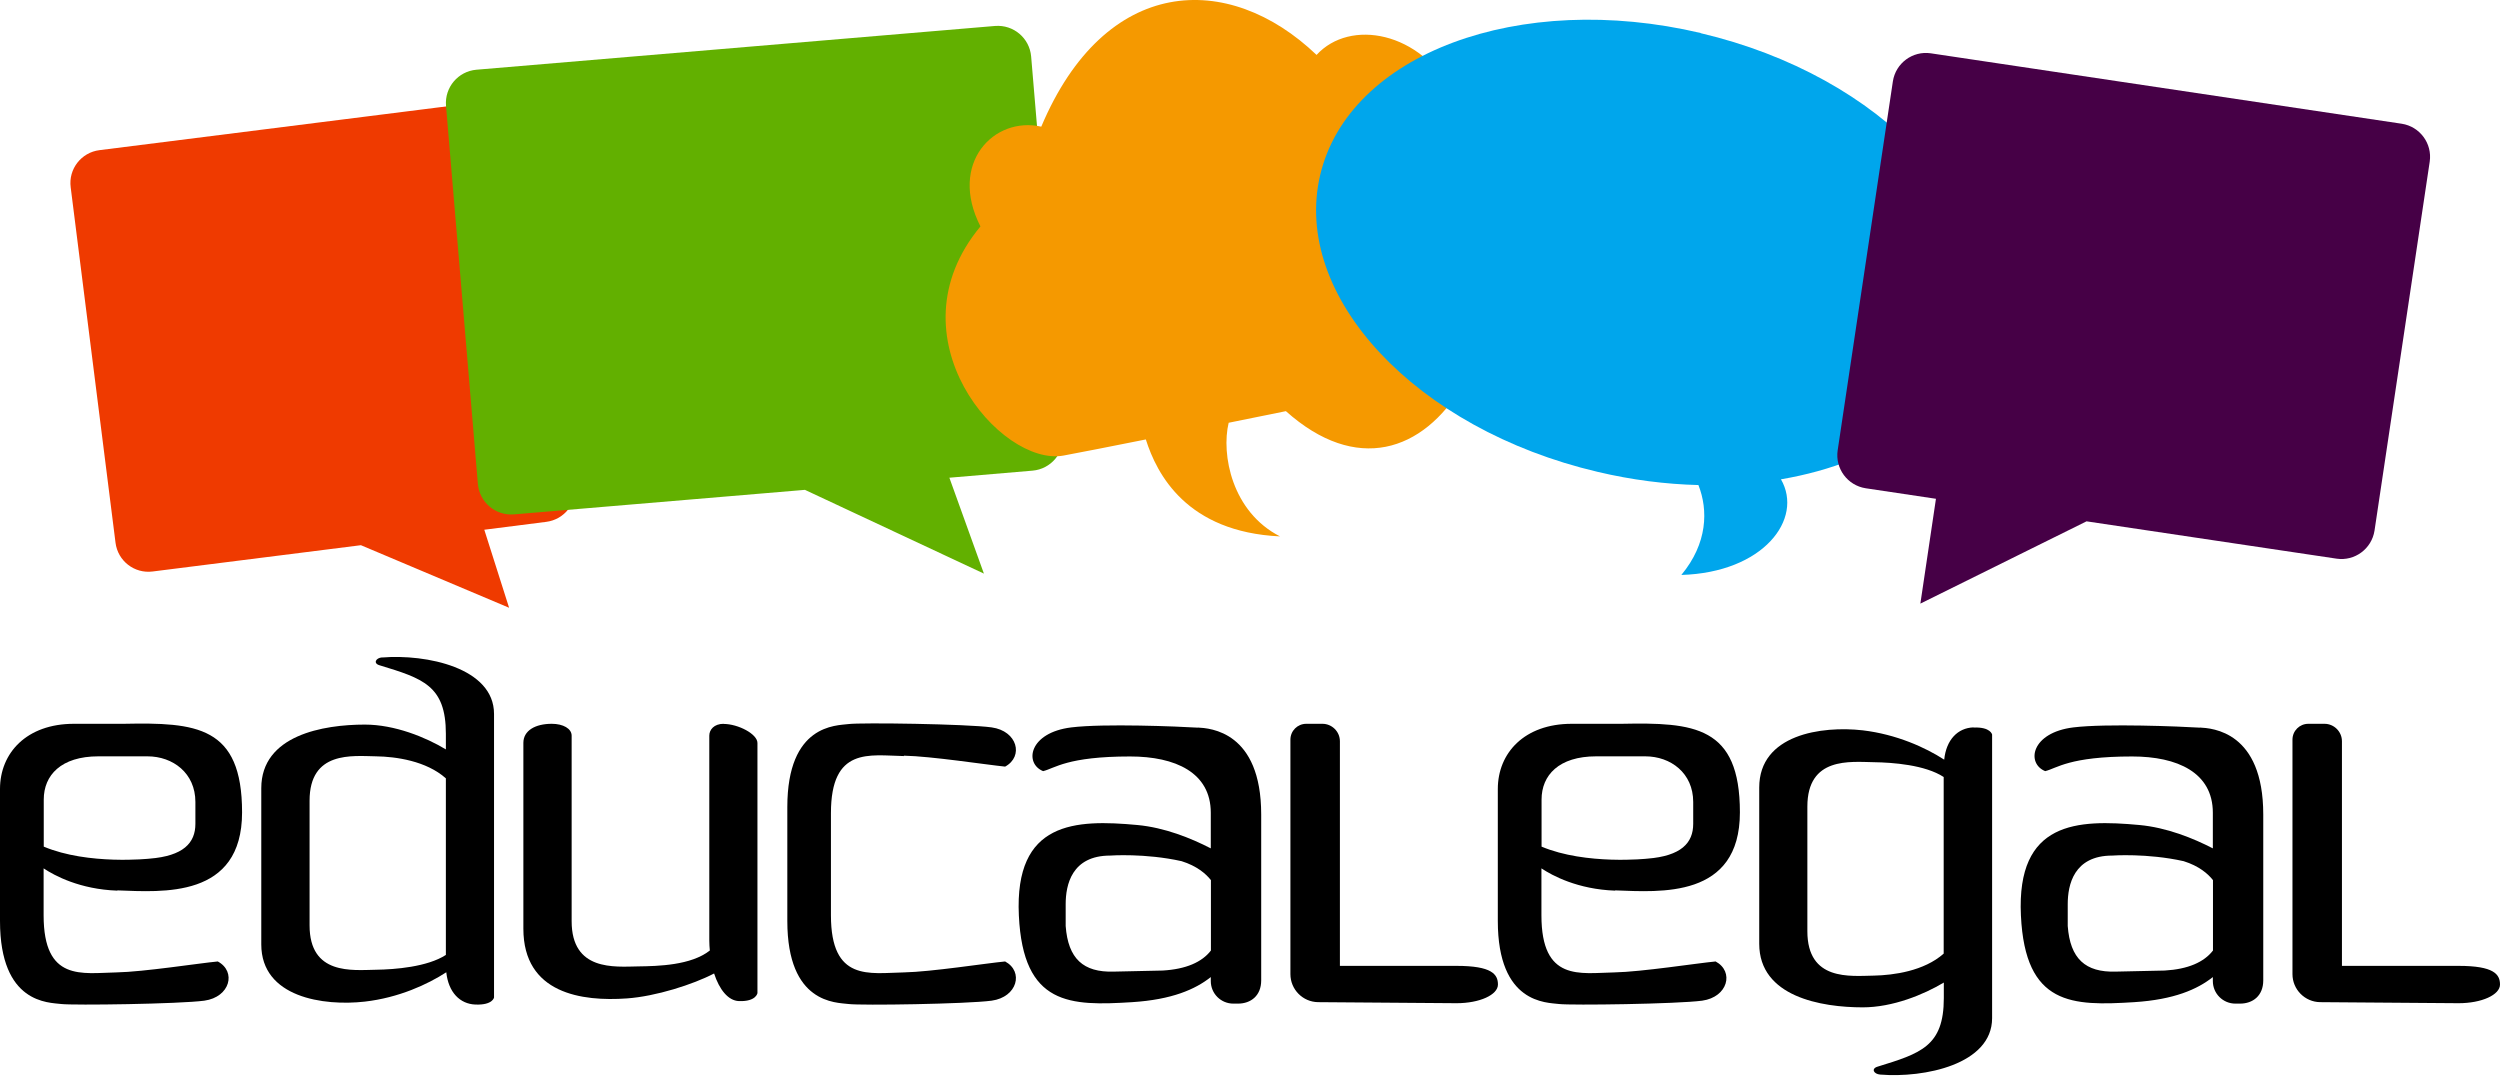
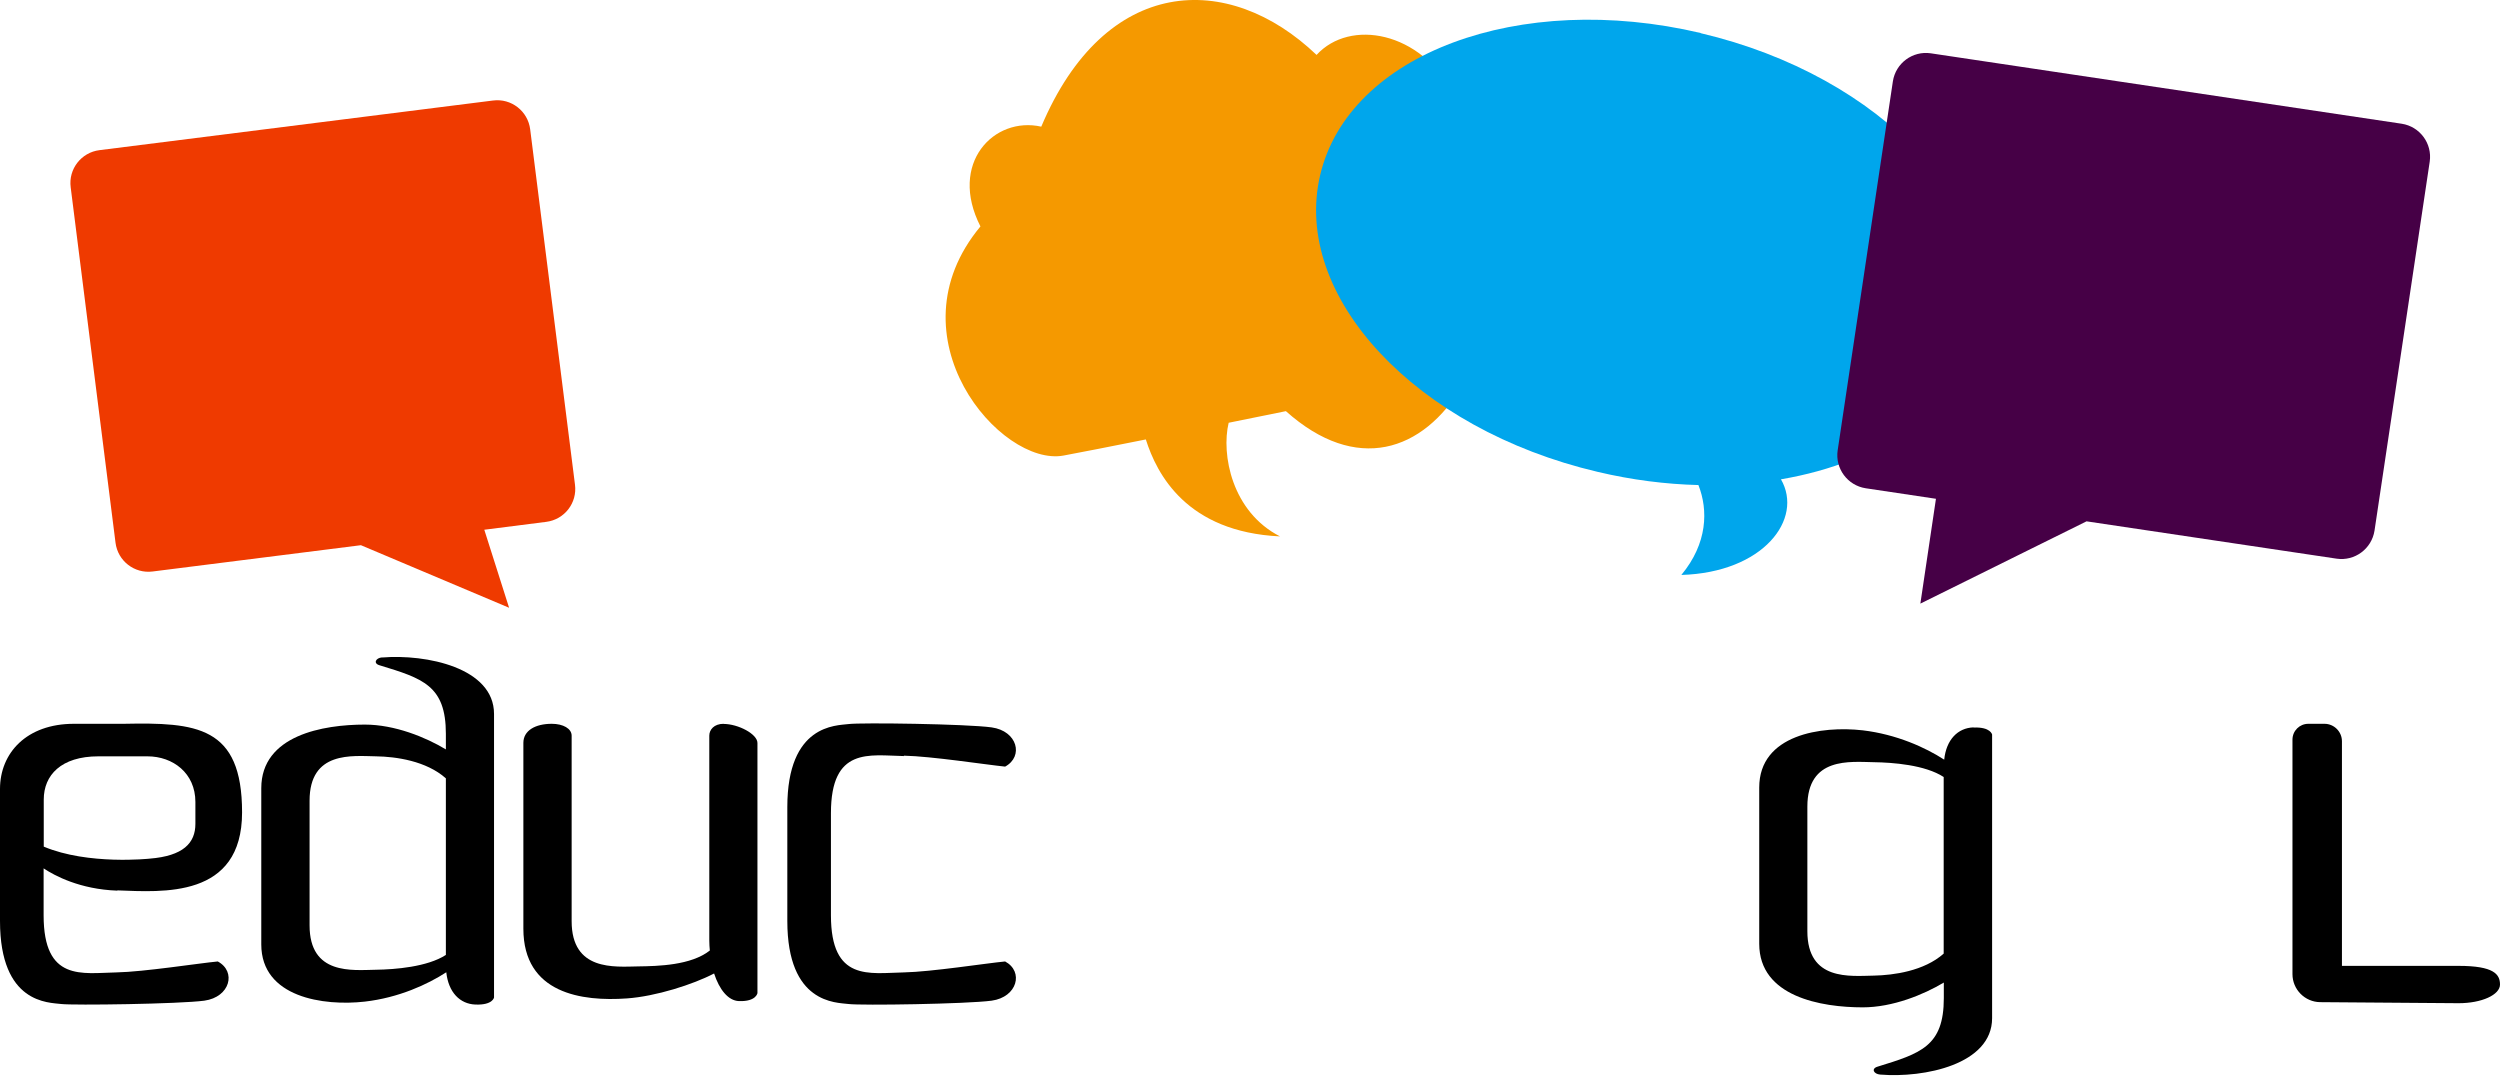
<svg xmlns="http://www.w3.org/2000/svg" width="152" height="66" viewBox="0 0 152 66" fill="none">
  <path d="M149.494 58.725H142.39V45.069C142.39 44.485 141.912 44.007 141.328 44.007H140.347C139.812 44.007 139.382 44.436 139.382 44.972V59.228C139.382 60.16 140.136 60.922 141.069 60.931L149.486 60.995C150.889 60.995 152 60.485 152 59.86C152 59.236 151.627 58.725 149.486 58.725H149.494Z" fill="black" />
-   <path d="M133.763 44.242C132.571 44.169 128.054 43.982 126.067 44.225C123.48 44.542 123.188 46.415 124.348 46.885C125.053 46.715 125.799 45.993 129.635 45.993C132.384 45.993 134.541 46.967 134.541 49.416V51.581C133.333 50.956 131.735 50.316 130.081 50.161C126.31 49.813 122.596 49.918 122.872 55.668C123.131 61.15 125.994 61.166 129.765 60.931C132.181 60.776 133.6 60.152 134.541 59.406V59.649C134.541 60.412 135.157 61.02 135.912 61.02H136.195C136.974 61.02 137.606 60.541 137.606 59.609V49.521C137.606 44.469 134.501 44.274 133.746 44.234L133.763 44.242ZM134.549 57.792C134.006 58.498 133.033 58.928 131.614 59.009L128.638 59.074C126.789 59.13 125.864 58.287 125.718 56.3V54.97C125.718 53.803 126.083 52.019 128.427 52.019C128.427 52.019 130.543 51.864 132.765 52.359C133.698 52.651 134.241 53.121 134.549 53.511V57.792Z" fill="black" />
  <path d="M119.984 44.225C119.036 44.258 118.33 44.972 118.208 46.188C117.073 45.45 115.305 44.647 113.254 44.404C110.756 44.12 106.961 44.655 106.961 47.883V57.379C106.961 60.606 110.74 61.247 113.254 61.247C115.078 61.247 116.968 60.468 118.184 59.739V60.687C118.184 63.623 116.773 64.045 114.146 64.856C113.756 64.977 113.919 65.302 114.316 65.334C116.992 65.553 121.12 64.718 121.12 61.904V44.663C121.12 44.663 121.039 44.193 119.993 44.234L119.984 44.225ZM118.176 57.979C116.984 59.041 115.127 59.293 113.935 59.317C112.483 59.341 109.888 59.657 109.888 56.617V49.042C109.888 46.002 112.483 46.318 113.935 46.342C115.078 46.358 117.049 46.504 118.176 47.242V57.987V57.979Z" fill="black" />
-   <path d="M98.204 54.135C100.936 54.232 105.786 54.646 105.786 49.391C105.786 44.136 103.004 43.917 98.577 44.007H95.56C92.681 44.007 91.067 45.782 91.067 47.972V55.992C91.067 61.044 94.035 60.947 94.79 61.044C95.536 61.133 101.966 61.044 103.491 60.841C105.056 60.623 105.453 59.074 104.31 58.457C103.175 58.563 99.817 59.09 98.155 59.122C96.055 59.163 93.719 59.698 93.719 55.651V52.797C94.376 53.235 95.925 54.07 98.195 54.151L98.204 54.135ZM93.727 48.613C93.727 47.137 94.773 45.985 97.052 45.985H100.028C101.585 45.985 102.947 47.007 102.947 48.759V50.089C102.947 51.256 102.21 52.043 100.166 52.205C100.166 52.205 96.428 52.611 93.727 51.475V48.613Z" fill="black" />
-   <path d="M88.569 58.725H81.466V45.069C81.466 44.485 80.987 44.007 80.403 44.007H79.422C78.887 44.007 78.457 44.436 78.457 44.972V59.228C78.457 60.16 79.211 60.922 80.144 60.931L88.561 60.995C89.964 60.995 91.075 60.485 91.075 59.86C91.075 59.236 90.702 58.725 88.561 58.725H88.569Z" fill="black" />
-   <path d="M72.837 44.242C71.645 44.169 67.128 43.982 65.142 44.225C62.555 44.542 62.263 46.415 63.422 46.885C64.128 46.715 64.874 45.993 68.71 45.993C71.459 45.993 73.616 46.967 73.616 49.416V51.581C72.407 50.956 70.81 50.316 69.156 50.161C65.385 49.813 61.671 49.918 61.947 55.668C62.206 61.15 65.069 61.166 68.84 60.931C71.256 60.776 72.675 60.152 73.616 59.406V59.649C73.616 60.412 74.232 61.02 74.986 61.02H75.27C76.049 61.02 76.681 60.541 76.681 59.609V49.521C76.681 44.469 73.575 44.274 72.821 44.234L72.837 44.242ZM73.624 57.792C73.081 58.498 72.108 58.928 70.688 59.009L67.712 59.074C65.863 59.13 64.939 58.287 64.793 56.3V54.97C64.793 53.803 65.158 52.019 67.501 52.019C67.501 52.019 69.618 51.864 71.84 52.359C72.772 52.651 73.316 53.121 73.624 53.511V57.792Z" fill="black" />
  <path d="M54.957 45.945C56.619 45.977 59.976 46.496 61.112 46.61C62.255 45.985 61.858 44.444 60.292 44.225C58.768 44.015 52.337 43.925 51.591 44.023C50.845 44.12 47.869 44.023 47.869 49.075V55.992C47.869 61.044 50.837 60.947 51.591 61.044C52.346 61.142 58.768 61.044 60.292 60.841C61.858 60.623 62.255 59.074 61.112 58.457C59.976 58.563 56.619 59.09 54.957 59.122C52.856 59.163 50.521 59.698 50.521 55.651V49.44C50.521 45.393 52.856 45.928 54.957 45.969V45.945Z" fill="black" />
  <path d="M44.001 44.007C43.409 44.007 43.125 44.371 43.125 44.728V57.184C43.125 57.395 43.141 57.598 43.157 57.792C42.014 58.693 40.019 58.741 38.803 58.757C37.351 58.782 34.756 59.049 34.756 56.008C34.756 56.008 34.756 45.085 34.756 44.728C34.756 44.298 34.237 44.007 33.548 44.007C32.542 44.007 31.821 44.42 31.821 45.166C31.821 45.474 31.821 56.462 31.821 56.462C31.821 60.42 35.389 60.898 38.114 60.704C39.865 60.582 42.152 59.852 43.417 59.187C43.733 60.16 44.269 60.841 44.925 60.866C45.98 60.906 46.053 60.379 46.053 60.379C46.053 60.379 46.053 45.458 46.053 45.174C46.053 44.623 44.869 44.015 43.993 44.015L44.001 44.007Z" fill="black" />
  <path d="M23.241 39.968C22.836 40.001 22.682 40.333 23.071 40.447C25.706 41.249 27.109 41.679 27.109 44.615V45.564C25.885 44.826 24.004 44.055 22.179 44.055C19.665 44.055 15.886 44.696 15.886 47.923V57.419C15.886 60.647 19.681 61.182 22.179 60.898C24.239 60.663 25.998 59.852 27.134 59.114C27.264 60.331 27.961 61.044 28.91 61.077C29.964 61.117 30.037 60.647 30.037 60.647V43.407C30.037 40.593 25.909 39.757 23.233 39.976L23.241 39.968ZM27.109 58.06C25.982 58.79 24.012 58.944 22.868 58.96C21.417 58.984 18.822 59.301 18.822 56.26V48.686C18.822 45.645 21.417 45.961 22.868 45.985C24.069 46.002 25.917 46.261 27.109 47.323V58.068V58.06Z" fill="black" />
  <path d="M7.136 54.135C9.869 54.232 14.718 54.646 14.718 49.391C14.718 44.136 11.937 43.917 7.509 44.007H4.493C1.614 44.007 0 45.782 0 47.972V55.992C0 61.044 2.968 60.947 3.722 61.044C4.468 61.133 10.899 61.044 12.423 60.841C13.989 60.623 14.386 59.074 13.242 58.457C12.107 58.563 8.75 59.09 7.087 59.122C4.987 59.163 2.652 59.698 2.652 55.651V52.797C3.309 53.235 4.857 54.07 7.128 54.151L7.136 54.135ZM2.66 48.613C2.66 47.137 3.706 45.985 5.985 45.985H8.961C10.518 45.985 11.88 47.007 11.88 48.759V50.089C11.88 51.256 11.142 52.043 9.099 52.205C9.099 52.205 5.36 52.611 2.66 51.475V48.613Z" fill="black" />
  <path d="M29.972 6.112L6.05 9.129C4.939 9.267 4.152 10.28 4.298 11.391L7.023 32.994C7.161 34.105 8.174 34.892 9.285 34.746L21.944 33.148L30.953 36.952L29.445 32.208L33.208 31.729C34.319 31.591 35.105 30.578 34.959 29.467L32.235 7.864C32.097 6.753 31.083 5.966 29.972 6.112Z" fill="#EF3A00" />
-   <path d="M60.495 1.579L28.966 4.239C27.855 4.336 27.028 5.309 27.117 6.428L29.055 29.426C29.153 30.537 30.126 31.364 31.245 31.275L48.94 29.783L59.822 34.876L57.722 29.045L62.782 28.615C63.893 28.518 64.72 27.545 64.631 26.426L62.693 3.428C62.595 2.317 61.622 1.49 60.503 1.579H60.495Z" fill="#62B000" />
  <path d="M88.375 5.715C86.388 1.903 82.082 1.117 80.047 3.339C74.679 -1.795 67.194 -1.503 63.309 7.701C60.439 7.053 57.649 9.923 59.611 13.767C54.016 20.498 60.852 28.396 64.656 27.699C65.588 27.529 67.429 27.164 69.667 26.718C70.332 28.826 72.148 32.346 77.825 32.613C74.897 31.121 74.241 27.626 74.703 25.704C75.862 25.469 77.038 25.234 78.182 24.998C82.455 28.818 86.518 27.48 88.935 23.417C91.473 19.136 89.802 8.456 88.383 5.723L88.375 5.715Z" fill="#F59900" />
  <path d="M103.41 2.009C92.365 -0.594 82.001 3.274 80.266 10.645C78.53 18.016 86.08 26.093 97.133 28.688C99.217 29.183 101.285 29.442 103.264 29.491C103.864 31.016 103.823 33.035 102.226 34.957C107.213 34.811 109.67 31.559 108.283 29.142C114.446 28.096 119.15 24.804 120.269 20.06C122.004 12.689 114.454 4.612 103.401 2.017L103.41 2.009Z" fill="#00A6EC" />
  <path d="M146.024 7.523L117.39 3.241C116.287 3.079 115.257 3.841 115.087 4.944L111.73 27.383C111.568 28.485 112.33 29.515 113.433 29.686L117.706 30.326L116.758 36.7L126.862 31.697L142.067 33.967C143.169 34.13 144.199 33.367 144.37 32.264L147.727 9.826C147.889 8.723 147.127 7.693 146.024 7.523Z" fill="#460046" />
</svg>